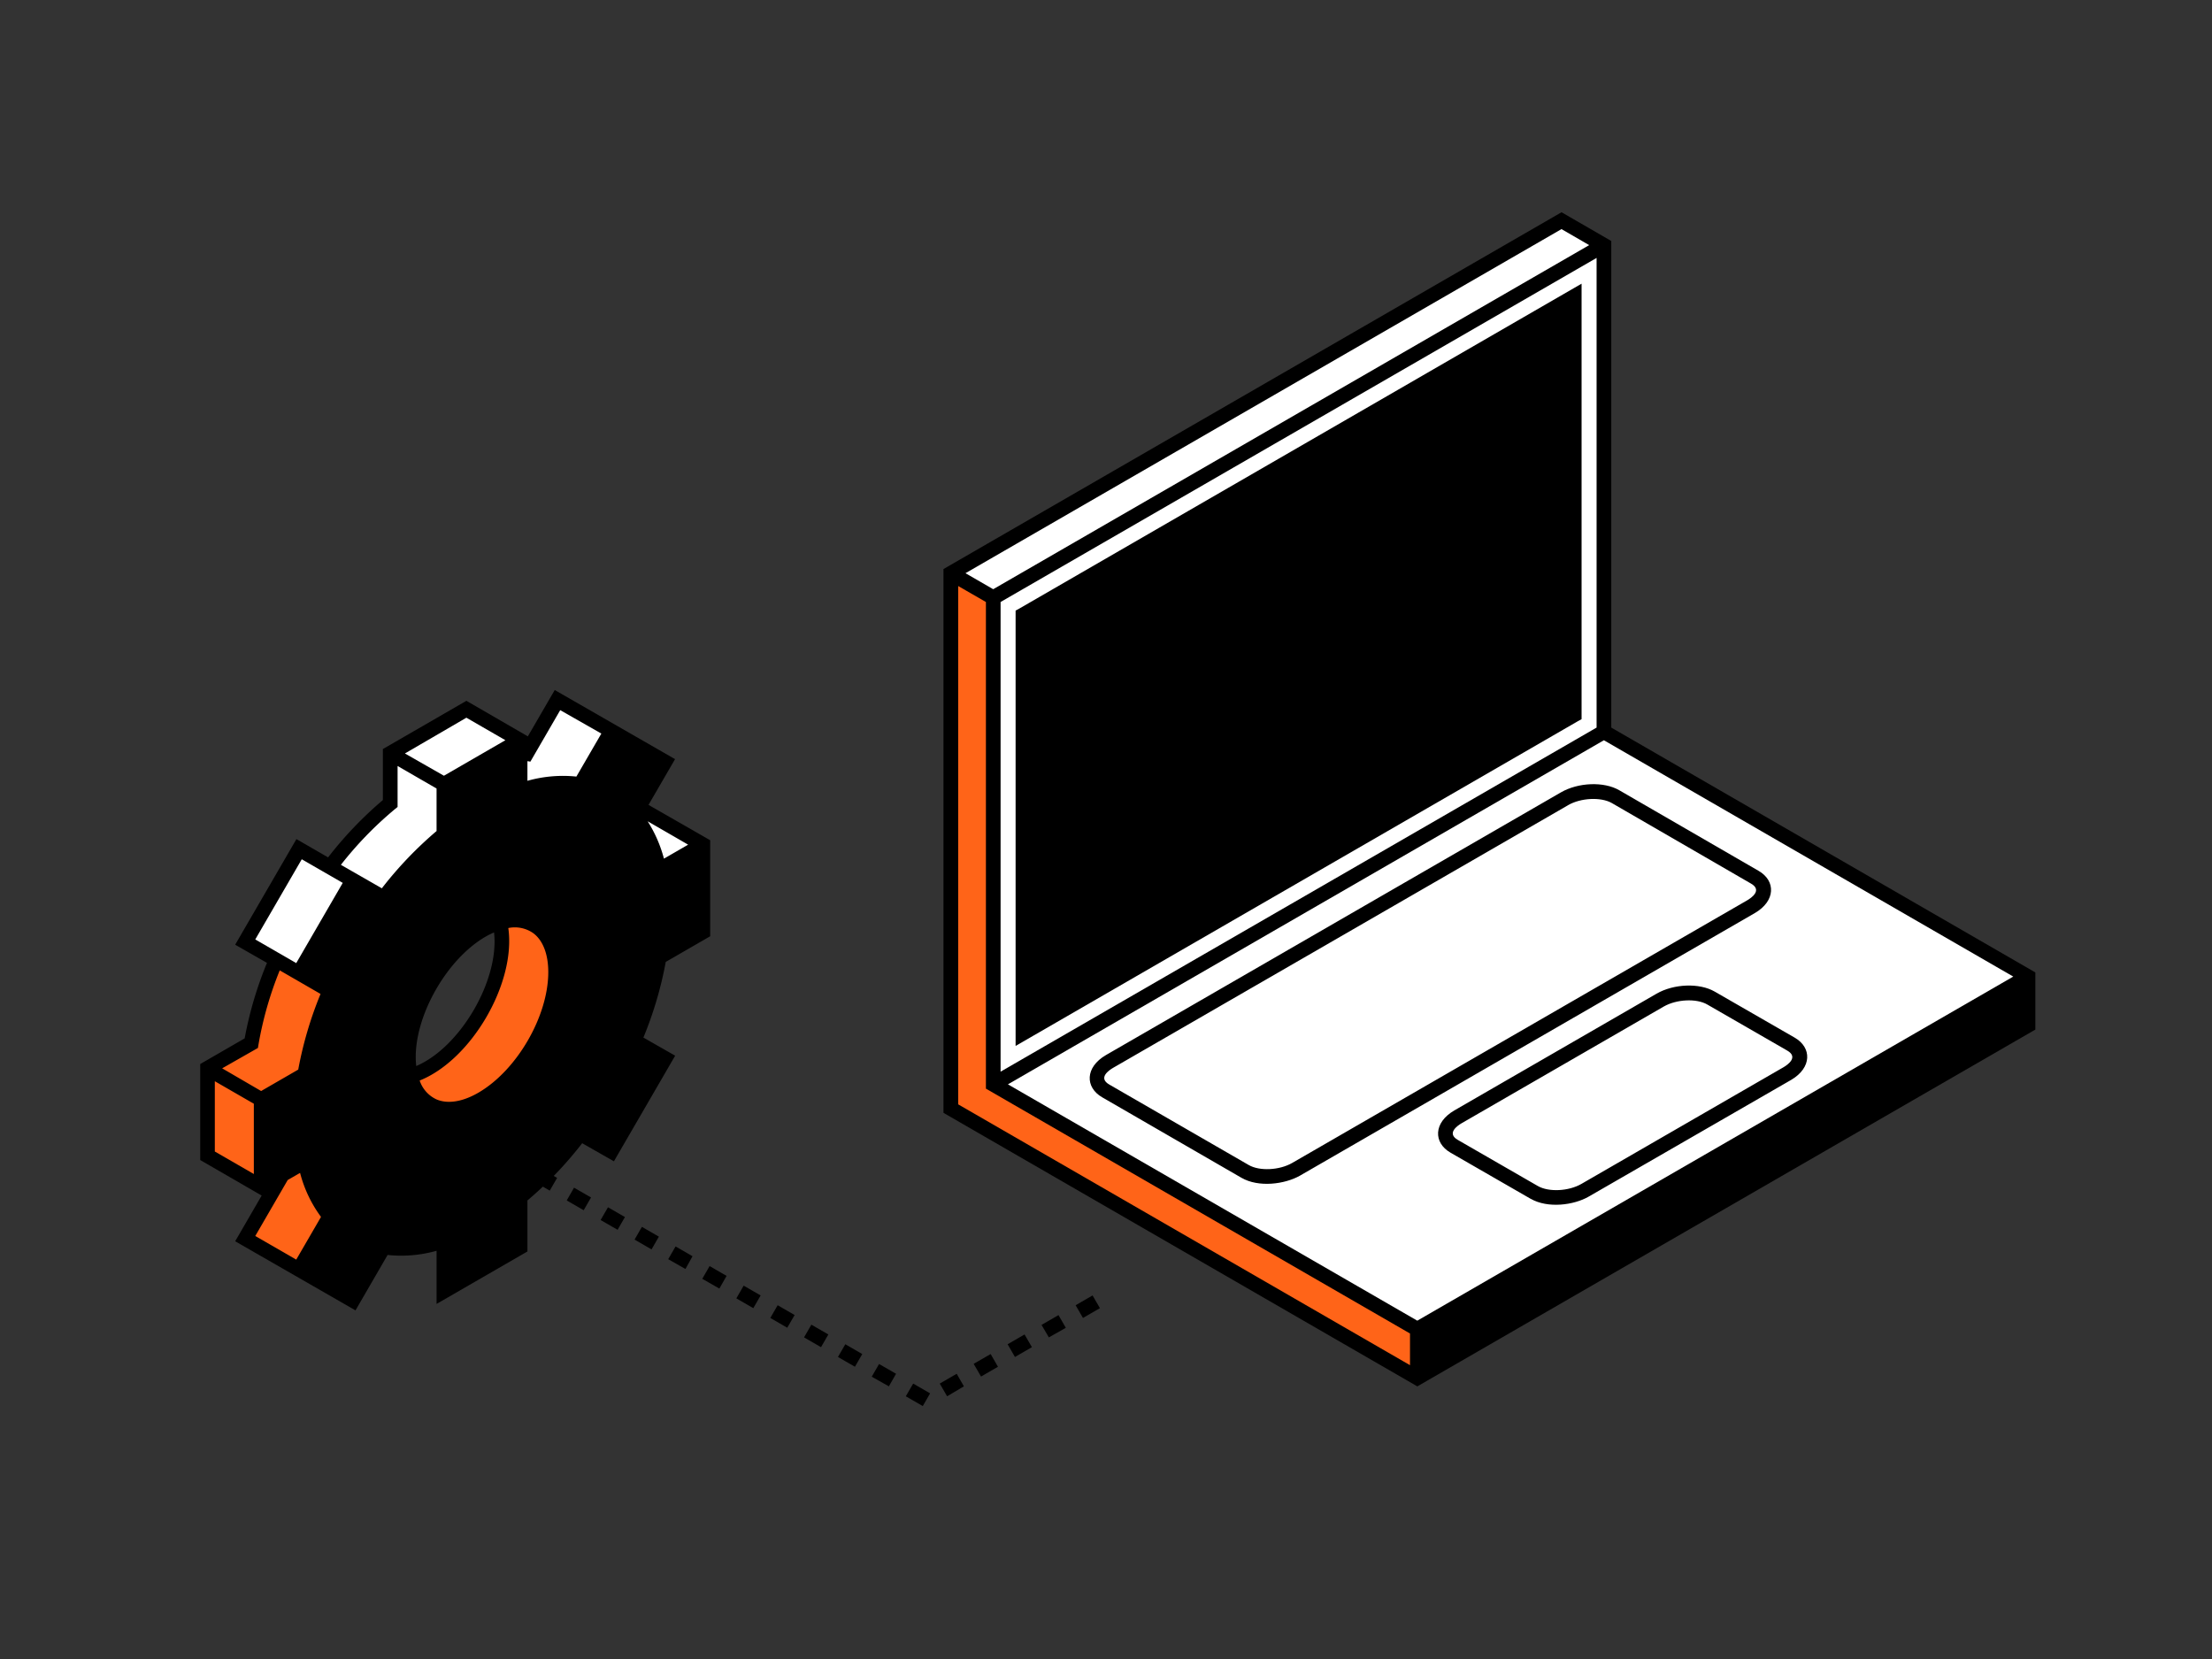
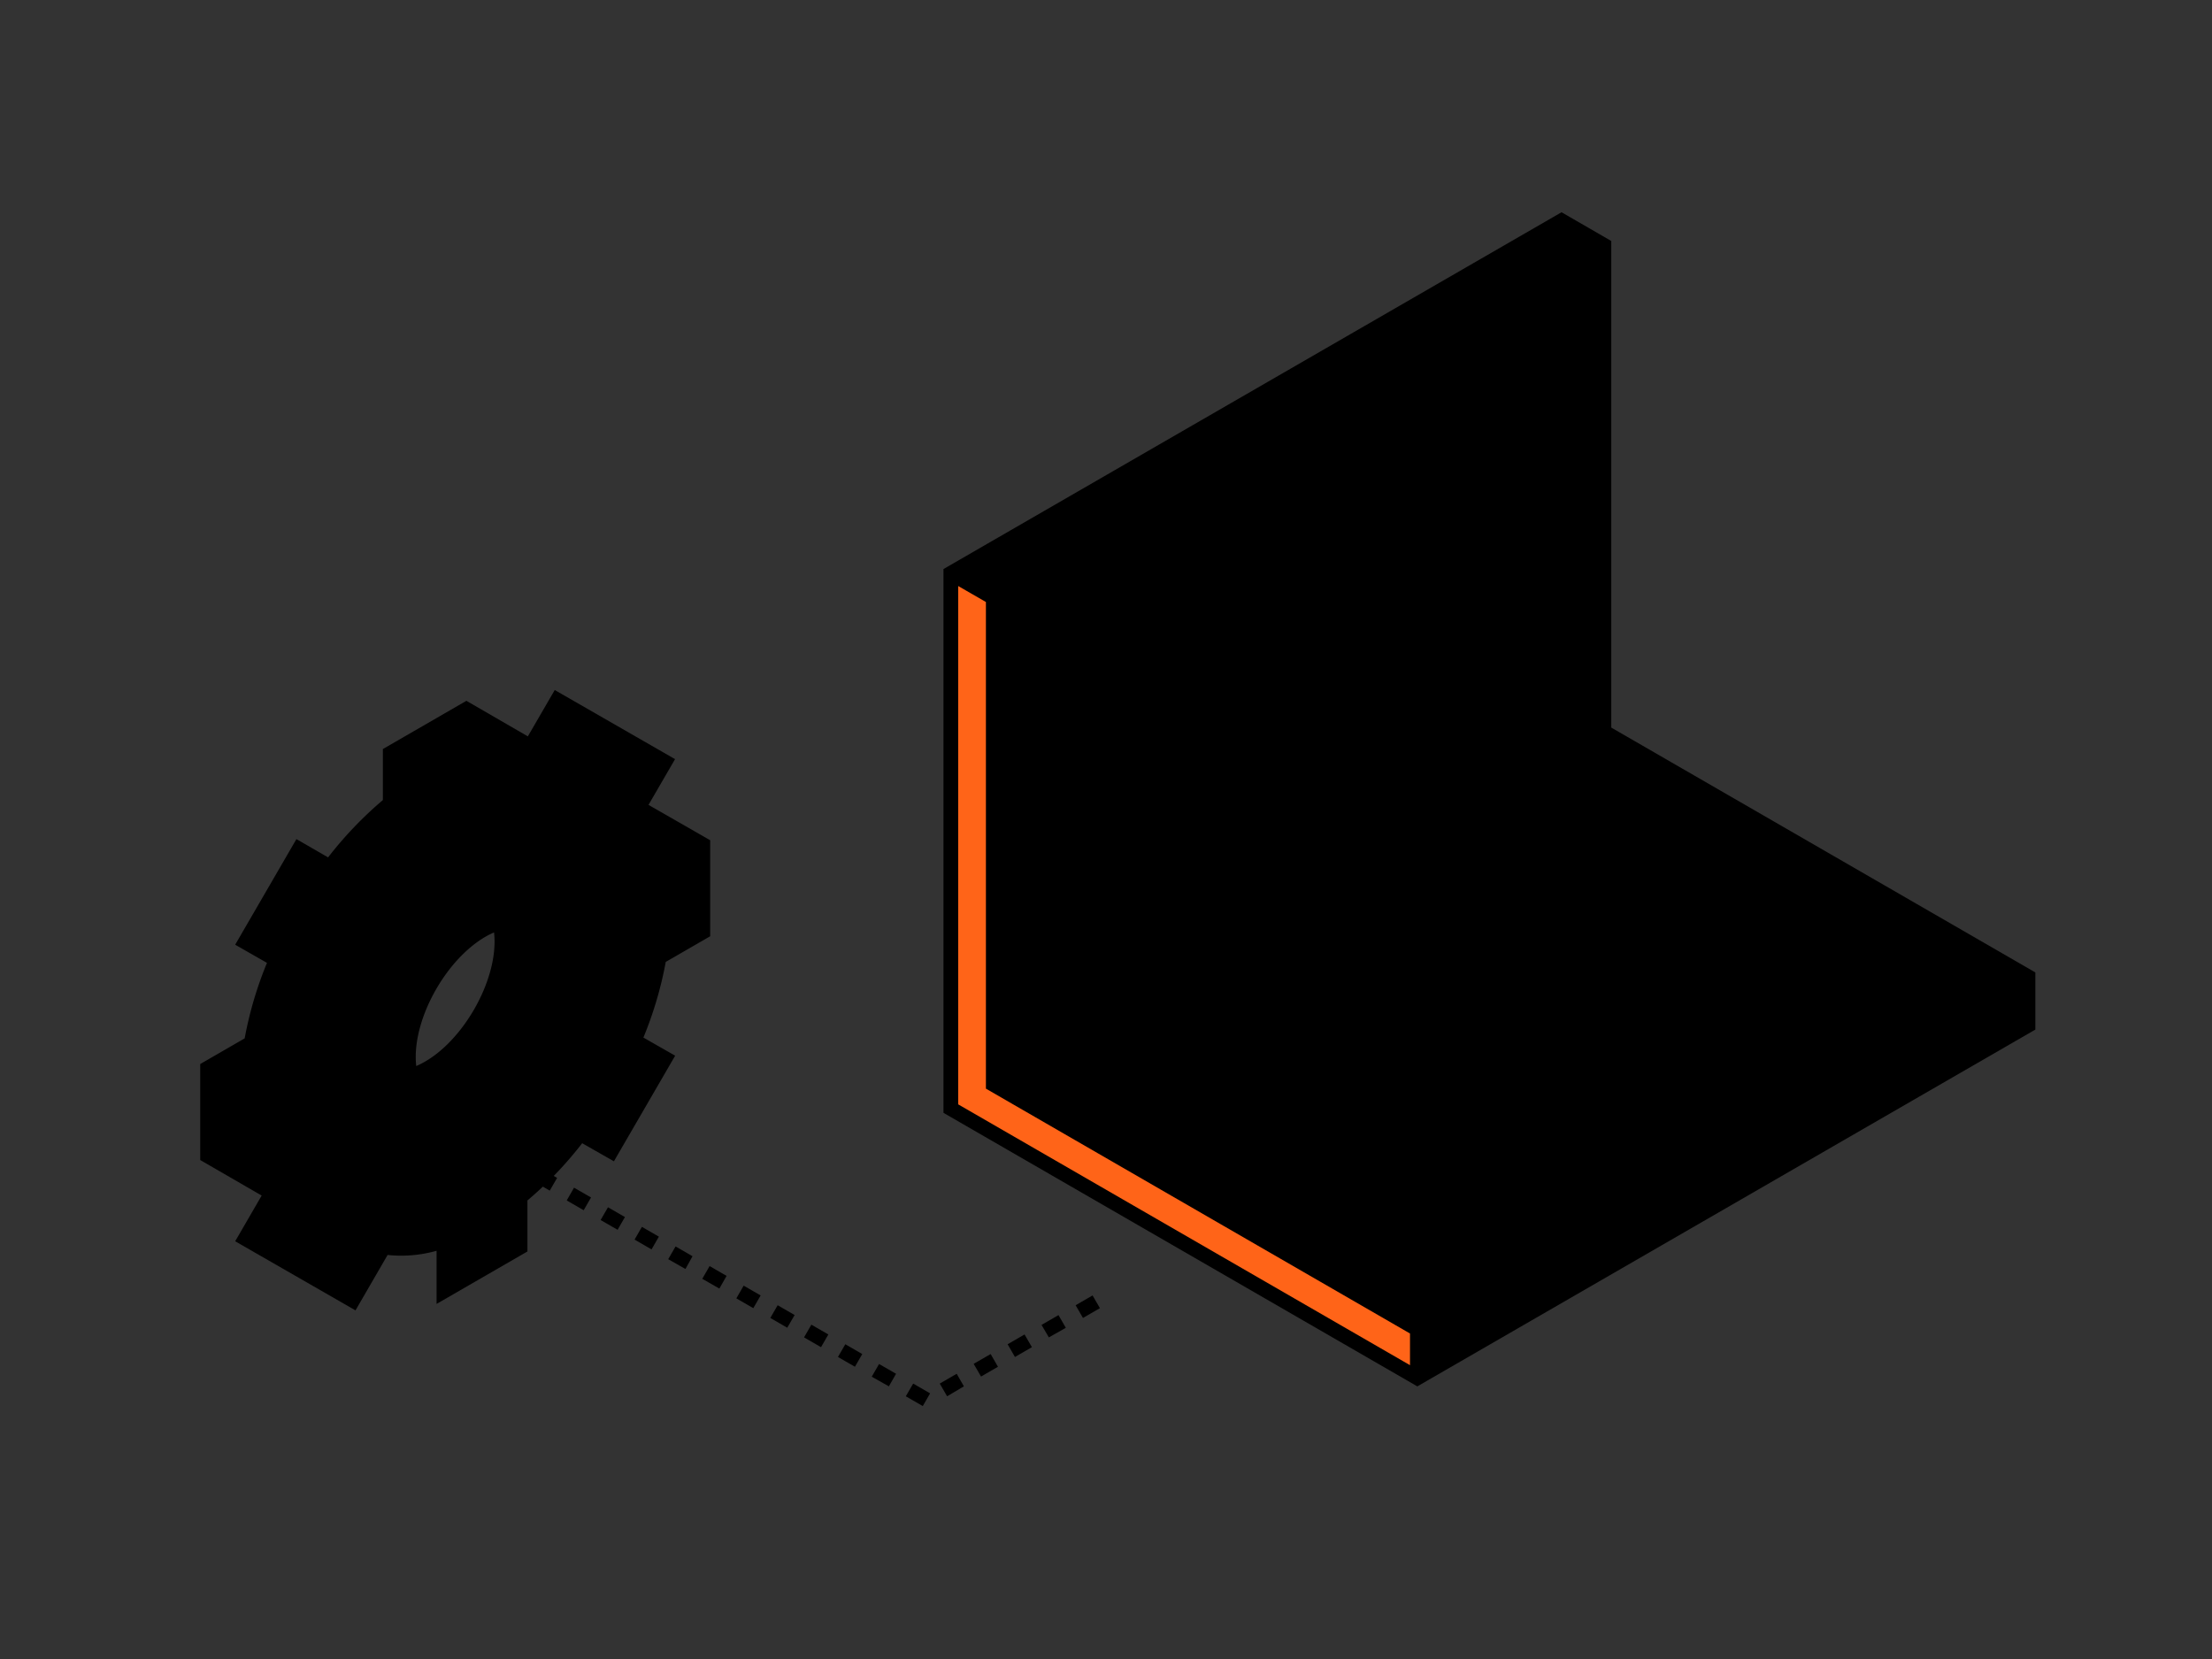
<svg xmlns="http://www.w3.org/2000/svg" id="Illustrations" viewBox="0 0 576 432">
  <rect x="0" y="0" width="576" height="432" fill="#333333" stroke="none" />
  <title>laptop and gear</title>
  <path d="M184.93,218.8v25l-11.57,6.68a98.2,98.2,0,0,1-5.82,19.7l8.27,4.72-15.95,27.5-8.26-4.71a99,99,0,0,1-14.26,14.91v13.28l-23.66,13.66V325.7a34,34,0,0,1-12.75,1.09l-8.36,14.43-31.33-18,6.9-11.9-16-9.25v-25l11.57-6.68a97.81,97.81,0,0,1,5.81-19.66L61.24,246l15.95-27.5,8.24,4.76A99.38,99.38,0,0,1,99.7,208.33V195.05l21.75-12.56,16,9.26,7-12.07,31.33,18-6.91,11.91Zm-56.28,24c-11.49,4.93-21.68,22.41-20.26,34.79C119.89,272.68,130.07,255.2,128.65,242.81Z" />
-   <path d="M66.47,244.63l10.67,6.16L89.25,229.9l-10.67-6.15Zm22.3-19.43,10.66,6.11a99.42,99.42,0,0,1,14.25-14.91V205.33l-10.15-5.87v10.67l-.7.57A94.64,94.64,0,0,0,88.77,225.2Zm16.67-29L115.6,202l16-9.25-10.15-5.86Zm31.9,2v5.12a34.08,34.08,0,0,1,12.75-1.1l6.5-11.2-10.71-6.1-7.77,13.41Zm31.31,15.66a34.55,34.55,0,0,1,4.24,9.73l6.3-3.64Z" fill="#fff" />
-   <path d="M66.47,321.85,77.14,328l6.45-11.12a33.29,33.29,0,0,1-5.45-11.46l-3.22,1.85Zm-10.53-22,10.16,5.86V287.41l-10.16-5.86Zm1.91-21.66L68,284.1l9.66-5.58a98.81,98.81,0,0,1,5.81-19.7l-10.63-6.14A93.72,93.72,0,0,0,67.31,272l-.15.89Zm51.42,3.14a8.27,8.27,0,0,0,4.39,4.95c2.92,1.25,6.79.64,10.9-1.74,10-5.79,18.21-19.88,18.21-31.4,0-4.66-1.38-8.25-3.89-10.13a8.36,8.36,0,0,0-6.52-1.35C134.4,256,122.75,276,109.27,281.37Z" fill="#ff6418" />
  <path d="M240.29,366.14l-4.42-2.55,1.92-3.31,4.41,2.55Zm6.33-2.55-1.91-3.31,4.41-2.55L251,361ZM231.46,361,227,358.49l1.91-3.31,4.42,2.55Zm24-2.55-1.92-3.31,4.42-2.55,1.91,3.31Zm-32.84-2.55-4.42-2.55,1.92-3.31,4.41,2.55Zm41.67-2.55-1.91-3.31,4.41-2.55,1.92,3.31Zm-50.5-2.55-4.42-2.55,1.91-3.31,4.42,2.55Zm59.33-2.55L271.21,345l4.42-2.55,1.91,3.31ZM205,345.74l-4.41-2.55,1.91-3.31,4.42,2.55Zm77-2.55-1.91-3.31,4.41-2.55,1.92,3.31Zm-85.84-2.55-4.42-2.55,1.91-3.31,4.42,2.55Zm-8.84-5.1L182.87,333l1.91-3.32,4.42,2.56Zm-8.83-5.1L174,327.89l1.92-3.32,4.41,2.55Zm-8.83-5.1-4.42-2.55,1.91-3.32,4.42,2.55Zm-8.84-5.1-4.42-2.55,1.92-3.32,4.41,2.55Zm-8.83-5.1-4.42-2.55,1.91-3.32,4.42,2.55Zm-8.84-5.1-4.41-2.56,1.91-3.31,4.42,2.55Zm-8.83-5.11-4.42-2.55,1.91-3.31,4.42,2.55Zm-8.84-5.1L121,297.28l1.91-3.31,4.42,2.55Zm-8.83-5.1-4.42-2.55,1.92-3.31,4.41,2.55Zm-8.83-5.1-4.42-2.55,1.91-3.31,4.42,2.55Zm-8.84-5.1L94.52,282l1.92-3.31,4.41,2.55Z" />
  <polygon points="419.57 189.46 419.57 62.75 406.62 55.27 245.68 148.18 245.68 289.78 369.07 361.01 530 268.1 530 253.22 419.57 189.46" />
-   <path d="M260.55,156.76v122.3l155.2-89.6V67.16Zm3.91,115.6V159l1-.55L411.84,73.87v113.4l-1,.55Zm-2,10,106.6,61.54,155.19-89.6-106.6-61.54Zm-11.05-133.1,7.22,4.17,155.19-89.6-7.21-4.17Z" fill="#fff" />
  <path d="M323.25,306.68,287,285.73c-4.46-2.57-4.5-7.81,1-11l118.48-68.41c4.52-2.6,11.18-2.85,15.16-.55l36.3,21c4.49,2.59,4.46,7.83-1,11l-118.49,68.4C334.57,308.35,327.77,309.3,323.25,306.68Zm85.06-97L289.82,278.08c-1,.58-4,2.6-.95,4.34l36.3,20.95c2.81,1.63,8,1.38,11.33-.55L455,234.42c1-.59,4-2.6.95-4.34l-36.29-21C416.84,207.51,411.65,207.74,408.31,209.67Zm-9.76,102.47-20.84-12c-4.49-2.59-4.46-7.83,1-11l52.64-30.39c4.52-2.61,11.18-2.85,15.16-.55l20.84,12c4.46,2.58,4.49,7.82-.95,11L413.7,311.59C409.86,313.81,403.07,314.75,398.55,312.14Zm1.91-3.31c2.82,1.62,8,1.37,11.33-.55l52.64-30.39c1-.59,4-2.6.95-4.34l-20.83-12c-2.81-1.62-8-1.37-11.33.55l-52.64,30.39c-1,.59-4,2.6-.95,4.34Z" />
  <polygon points="249.51 287.57 367.16 355.49 367.16 347.24 256.73 283.48 256.73 156.76 249.51 152.6 249.51 287.57" fill="#ff6418" />
</svg>